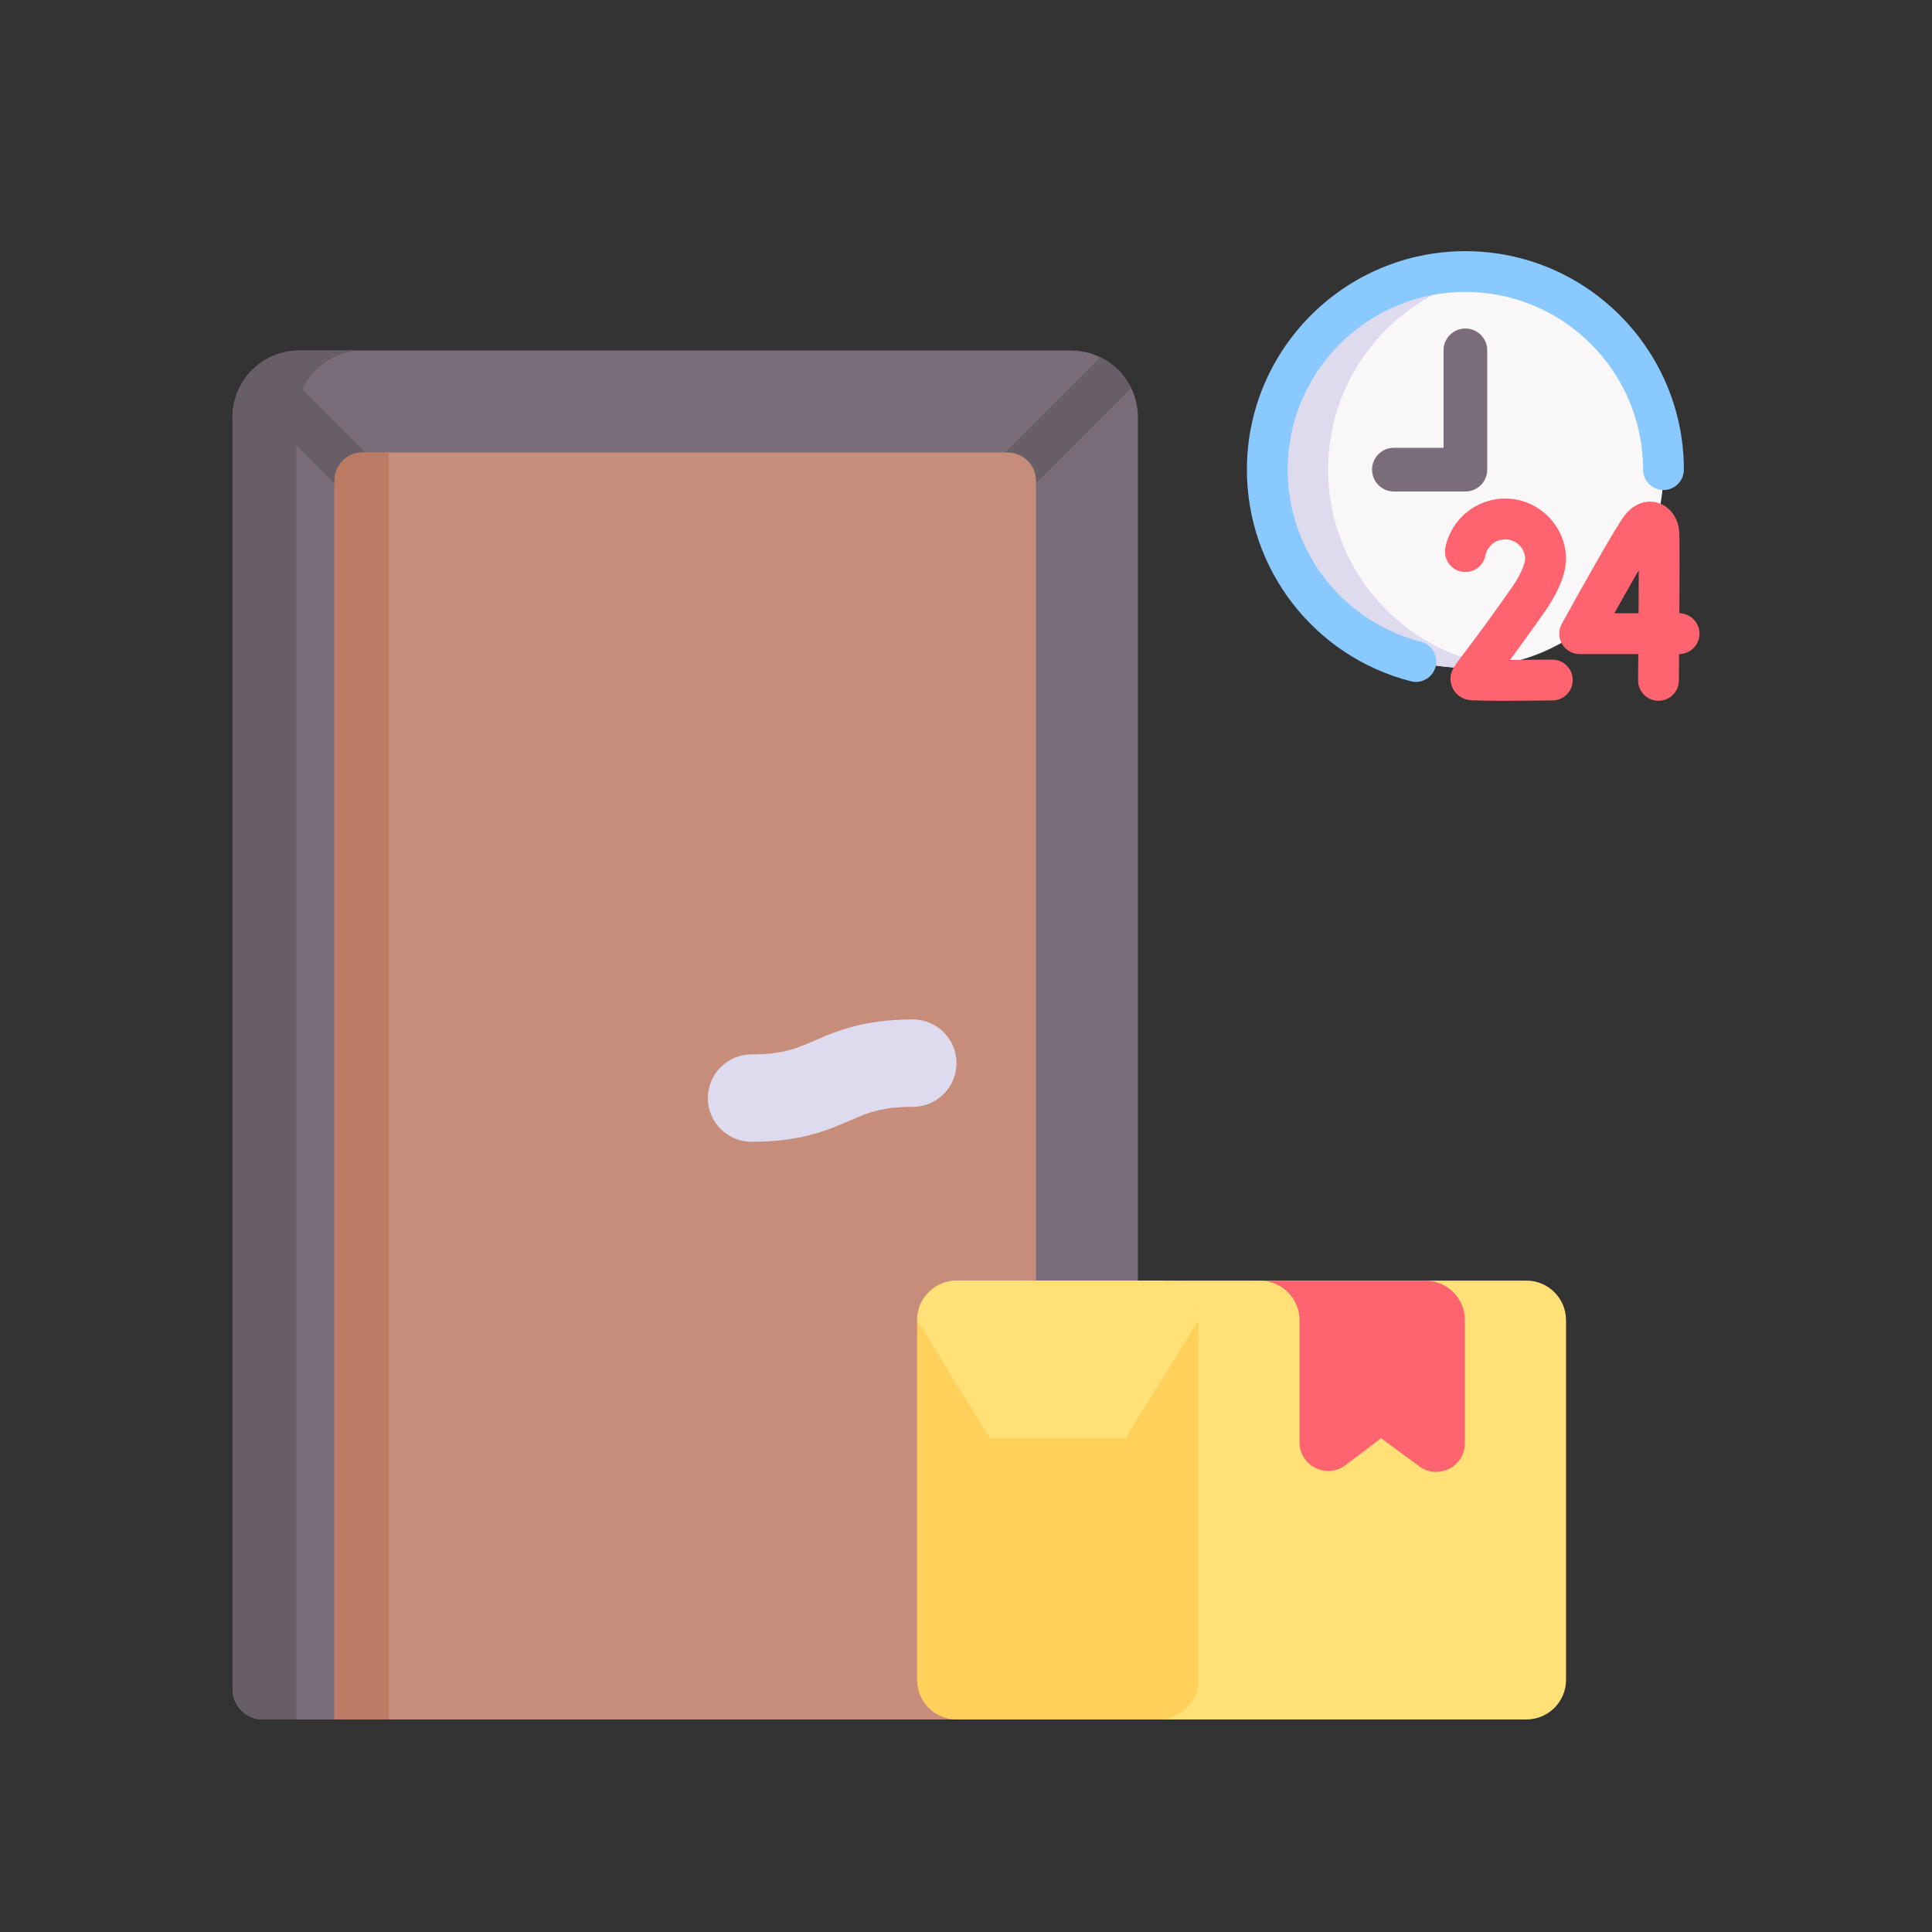
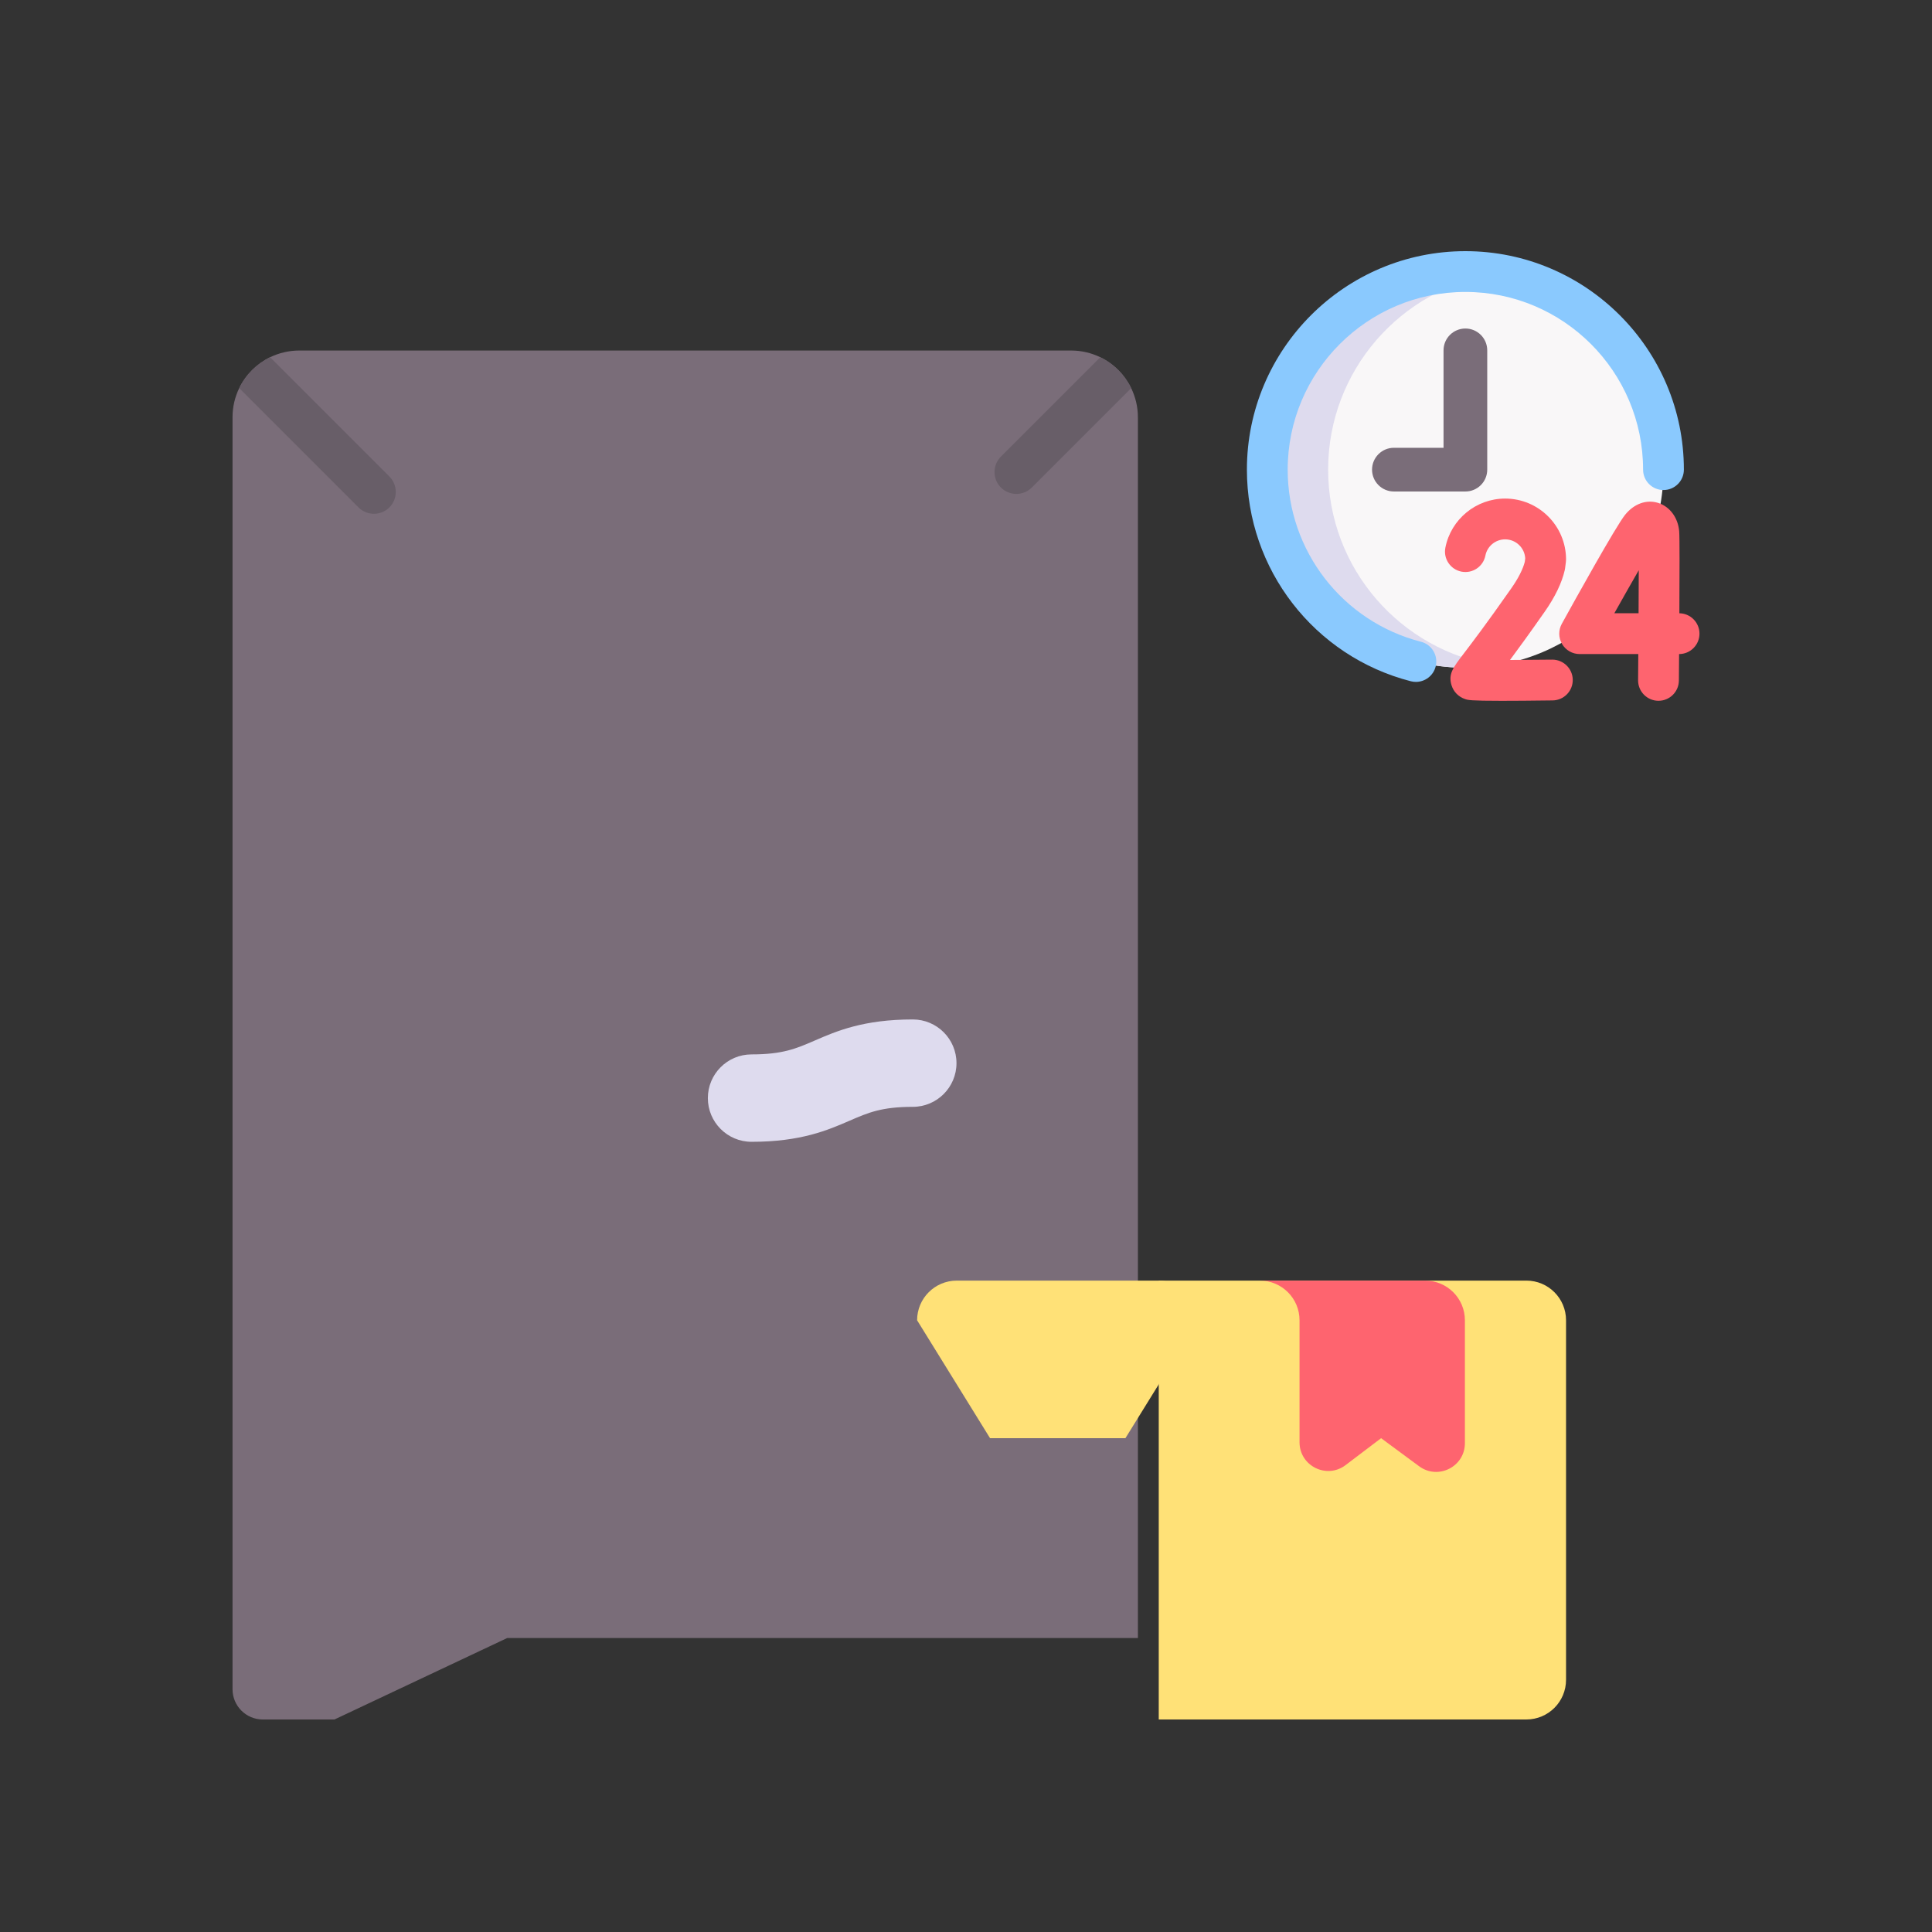
<svg xmlns="http://www.w3.org/2000/svg" width="200" height="200" viewBox="0 0 200 200" fill="none">
  <rect x="0" y="0" width="200" height="200" fill="#333333" stroke="none" />
  <g clip-path="url(#clip0_40_42976)">
    <path d="M117.795 43.2V169.568H52.505L34.626 178H27.205C25.474 178 24.071 176.597 24.071 174.866V43.2C24.071 42.117 24.318 41.091 24.764 40.178C25.44 38.787 26.571 37.656 27.961 36.981C28.875 36.538 29.9 36.287 30.983 36.287H110.883C111.965 36.287 112.988 36.537 113.901 36.981C115.295 37.657 116.426 38.787 117.101 40.181C117.545 41.094 117.795 42.117 117.795 43.2Z" fill="#7A6D79" />
-     <path d="M37.597 36.286C33.779 36.286 30.684 39.38 30.684 43.198V177.999H27.205C25.474 177.999 24.071 176.595 24.071 174.864V43.198C24.071 39.381 27.166 36.286 30.983 36.286H37.597Z" fill="#685E68" />
    <path d="M117.101 40.181L106.814 50.468C106.371 50.908 105.791 51.128 105.216 51.128C104.637 51.128 104.057 50.908 103.614 50.468C102.731 49.584 102.731 48.151 103.614 47.268L113.901 36.98C115.295 37.656 116.426 38.787 117.101 40.181Z" fill="#685E68" />
    <path d="M40.308 52.525C39.868 52.968 39.289 53.188 38.71 53.188C38.131 53.188 37.552 52.968 37.111 52.525L24.764 40.178C25.44 38.787 26.571 37.656 27.961 36.981L40.308 49.328C41.192 50.211 41.192 51.641 40.308 52.525Z" fill="#685E68" />
-     <path d="M34.626 177.999V49.761C34.626 48.148 35.934 46.842 37.545 46.842H104.321C105.934 46.842 107.24 48.149 107.24 49.761V171.952L99.042 177.999H34.626V177.999Z" fill="#C68D7A" />
-     <path d="M34.626 177.999V49.761C34.626 48.148 35.934 46.842 37.545 46.842H40.243V177.999H34.626Z" fill="#BC7C63" />
    <path d="M77.801 118.199C82.912 118.199 85.704 116.989 87.946 116.016C89.868 115.182 91.258 114.58 94.492 114.58C96.99 114.58 99.015 112.555 99.015 110.056C99.015 107.558 96.99 105.533 94.492 105.533C89.38 105.533 86.589 106.743 84.347 107.715C82.424 108.549 81.035 109.151 77.801 109.151C75.303 109.151 73.277 111.177 73.277 113.675C73.277 116.174 75.303 118.199 77.801 118.199Z" fill="#DEDBEE" />
    <path d="M119.953 132.568H158.011C160.278 132.568 162.116 134.406 162.116 136.673V173.894C162.116 176.161 160.278 177.999 158.011 177.999H119.953" fill="#FFE177" />
    <path d="M139.295 151.667C137.338 153.152 134.527 151.756 134.527 149.299V136.674C134.527 134.405 132.689 132.57 130.423 132.57H147.542C149.808 132.57 151.646 134.407 151.646 136.674V149.396C151.646 151.835 148.871 153.235 146.909 151.787L142.971 148.88L139.295 151.667Z" fill="#FE646F" />
-     <path d="M124.059 136.674V173.896C124.059 176.161 122.219 178 119.955 178H99.043C96.775 178 94.938 176.161 94.938 173.896V136.674C94.938 134.406 96.775 132.569 99.043 132.569H119.955C122.219 132.569 124.059 134.406 124.059 136.674Z" fill="#FFD15B" />
    <path d="M124.059 136.674L116.504 148.879H102.489L94.938 136.674C94.938 134.406 96.774 132.569 99.042 132.569H119.954C122.219 132.569 124.059 134.406 124.059 136.674Z" fill="#FFE177" />
    <path d="M151.696 69.124C163.022 69.124 172.203 59.943 172.203 48.617C172.203 37.292 163.022 28.111 151.696 28.111C140.371 28.111 131.19 37.292 131.19 48.617C131.19 59.943 140.371 69.124 151.696 69.124Z" fill="#F9F7F8" />
    <path d="M154.845 68.885C153.818 69.043 152.766 69.125 151.695 69.125C140.371 69.125 131.19 59.944 131.19 48.618C131.19 37.293 140.371 28.112 151.695 28.112C152.766 28.112 153.818 28.194 154.845 28.352C145.015 29.869 137.488 38.364 137.488 48.618C137.488 58.872 145.015 67.368 154.845 68.885Z" fill="#DEDBEE" />
    <path d="M146.574 70.59C146.4 70.59 146.223 70.569 146.047 70.523C136.056 67.954 129.079 58.946 129.079 48.618C129.079 36.146 139.225 26 151.696 26C164.167 26 174.314 36.146 174.314 48.617C174.314 49.783 173.368 50.728 172.203 50.728C171.037 50.728 170.092 49.783 170.092 48.617C170.092 38.474 161.839 30.222 151.696 30.222C141.553 30.222 133.301 38.474 133.301 48.617C133.301 57.018 138.975 64.344 147.099 66.434C148.228 66.724 148.908 67.875 148.618 69.004C148.372 69.957 147.515 70.59 146.574 70.59Z" fill="#8AC9FE" />
    <path d="M173.847 63.486C173.87 59.583 173.879 55.588 173.83 55.004C173.713 53.589 172.855 52.433 171.644 52.058C170.44 51.685 169.166 52.142 168.238 53.281C167.292 54.442 162.976 62.22 161.677 64.577C161.316 65.231 161.327 66.027 161.707 66.67C162.087 67.313 162.778 67.708 163.525 67.708H169.596C169.589 68.665 169.582 69.582 169.575 70.416C169.565 71.582 170.502 72.535 171.667 72.545H171.686C172.843 72.545 173.787 71.612 173.797 70.452C173.802 69.79 173.811 68.83 173.819 67.708C174.984 67.707 175.929 66.762 175.929 65.597C175.929 64.44 175 63.501 173.847 63.486ZM169.624 63.485H167.115C168.023 61.864 168.905 60.309 169.643 59.032C169.64 60.342 169.633 61.886 169.624 63.485Z" fill="#FE646F" />
    <path d="M160.674 68.285C159.208 68.304 157.66 68.317 156.315 68.321C157.199 67.132 158.376 65.514 159.911 63.32C160.978 61.797 161.674 60.353 161.981 59.028C161.997 58.959 162.009 58.889 162.018 58.819L162.099 58.184C162.111 58.096 162.117 58.006 162.117 57.917C162.117 54.44 159.288 51.612 155.811 51.612C152.805 51.612 150.203 53.75 149.624 56.697C149.4 57.841 150.145 58.951 151.289 59.175C152.433 59.4 153.543 58.655 153.768 57.511C153.959 56.539 154.818 55.834 155.811 55.834C156.923 55.834 157.833 56.709 157.891 57.806L157.845 58.166C157.647 58.935 157.167 59.877 156.452 60.899C153.859 64.604 152.312 66.63 151.48 67.718C150.432 69.091 149.906 69.78 150.261 70.934C150.472 71.619 150.989 72.143 151.68 72.373C151.957 72.466 152.206 72.549 155.448 72.549C156.701 72.549 158.403 72.537 160.727 72.507C161.892 72.493 162.826 71.536 162.811 70.37C162.797 69.204 161.832 68.273 160.674 68.285Z" fill="#FE646F" />
    <path d="M151.696 50.879H144.296C143.047 50.879 142.034 49.867 142.034 48.617C142.034 47.368 143.047 46.355 144.296 46.355H149.434V36.27C149.434 35.021 150.447 34.008 151.696 34.008C152.946 34.008 153.958 35.021 153.958 36.27V48.617C153.958 49.867 152.946 50.879 151.696 50.879Z" fill="#7A6D79" />
  </g>
  <defs>
    <clipPath id="clip0_40_42976">
      <rect width="152" height="152" fill="white" transform="translate(24 26)" />
    </clipPath>
  </defs>
</svg>